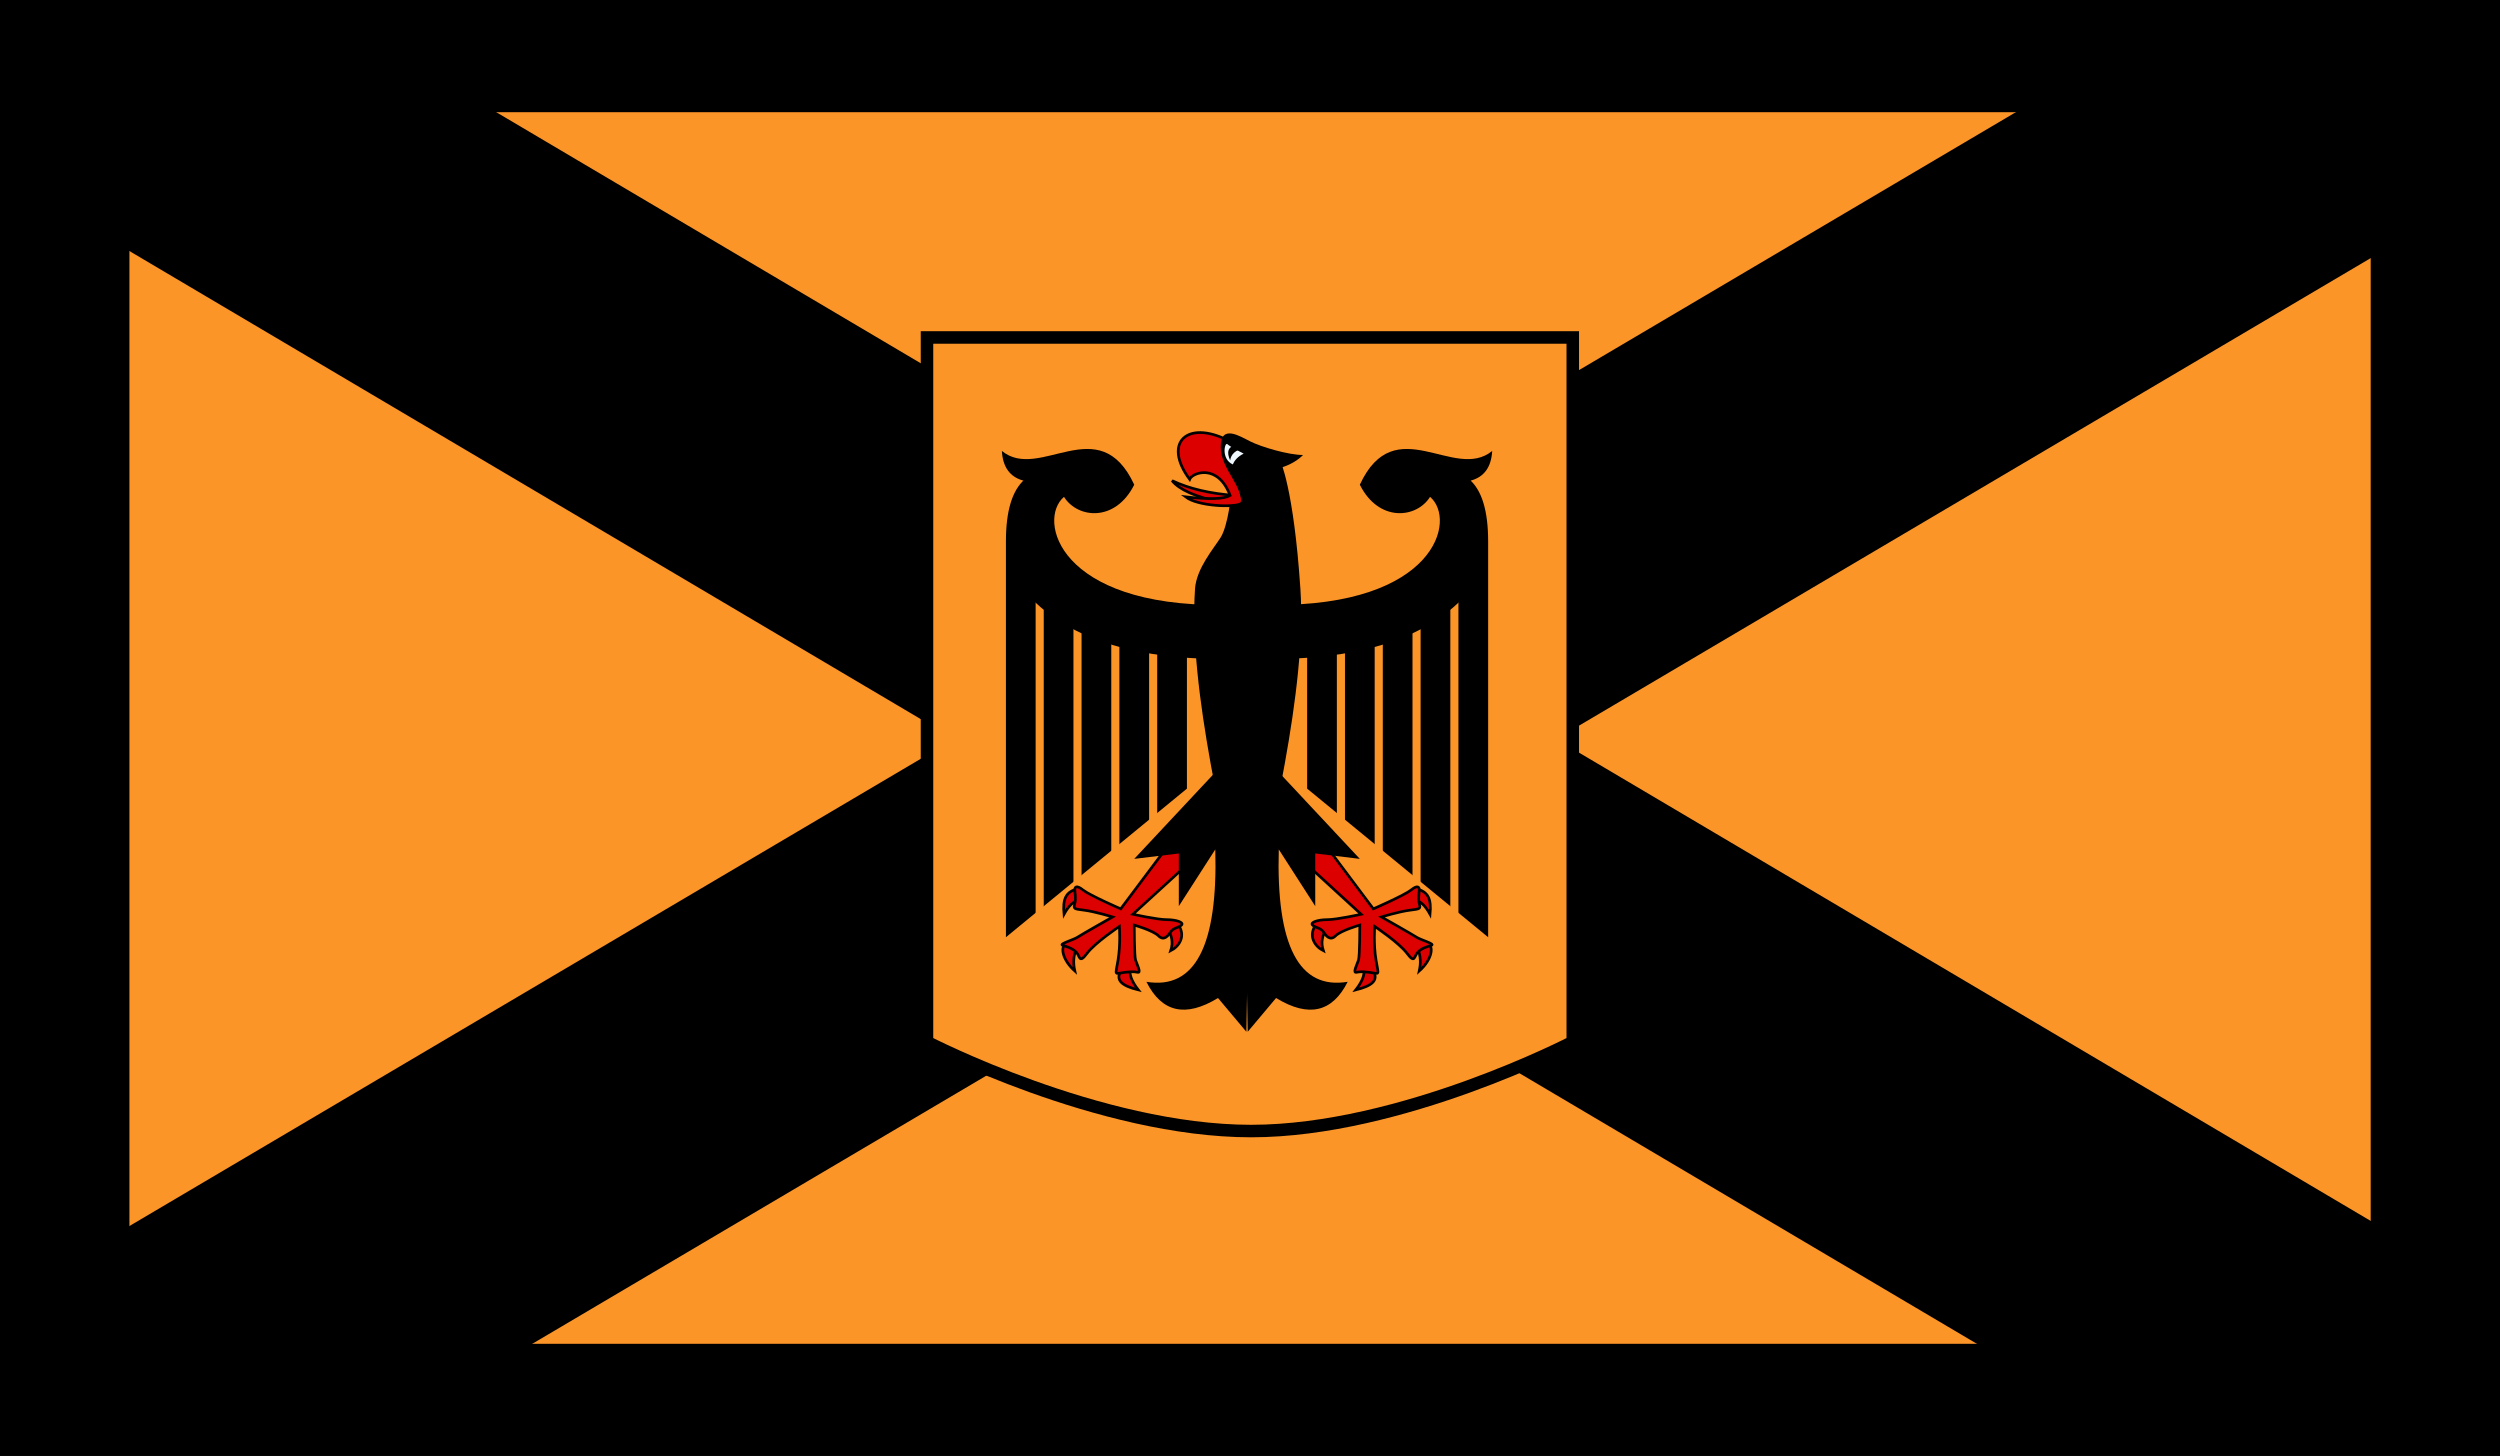
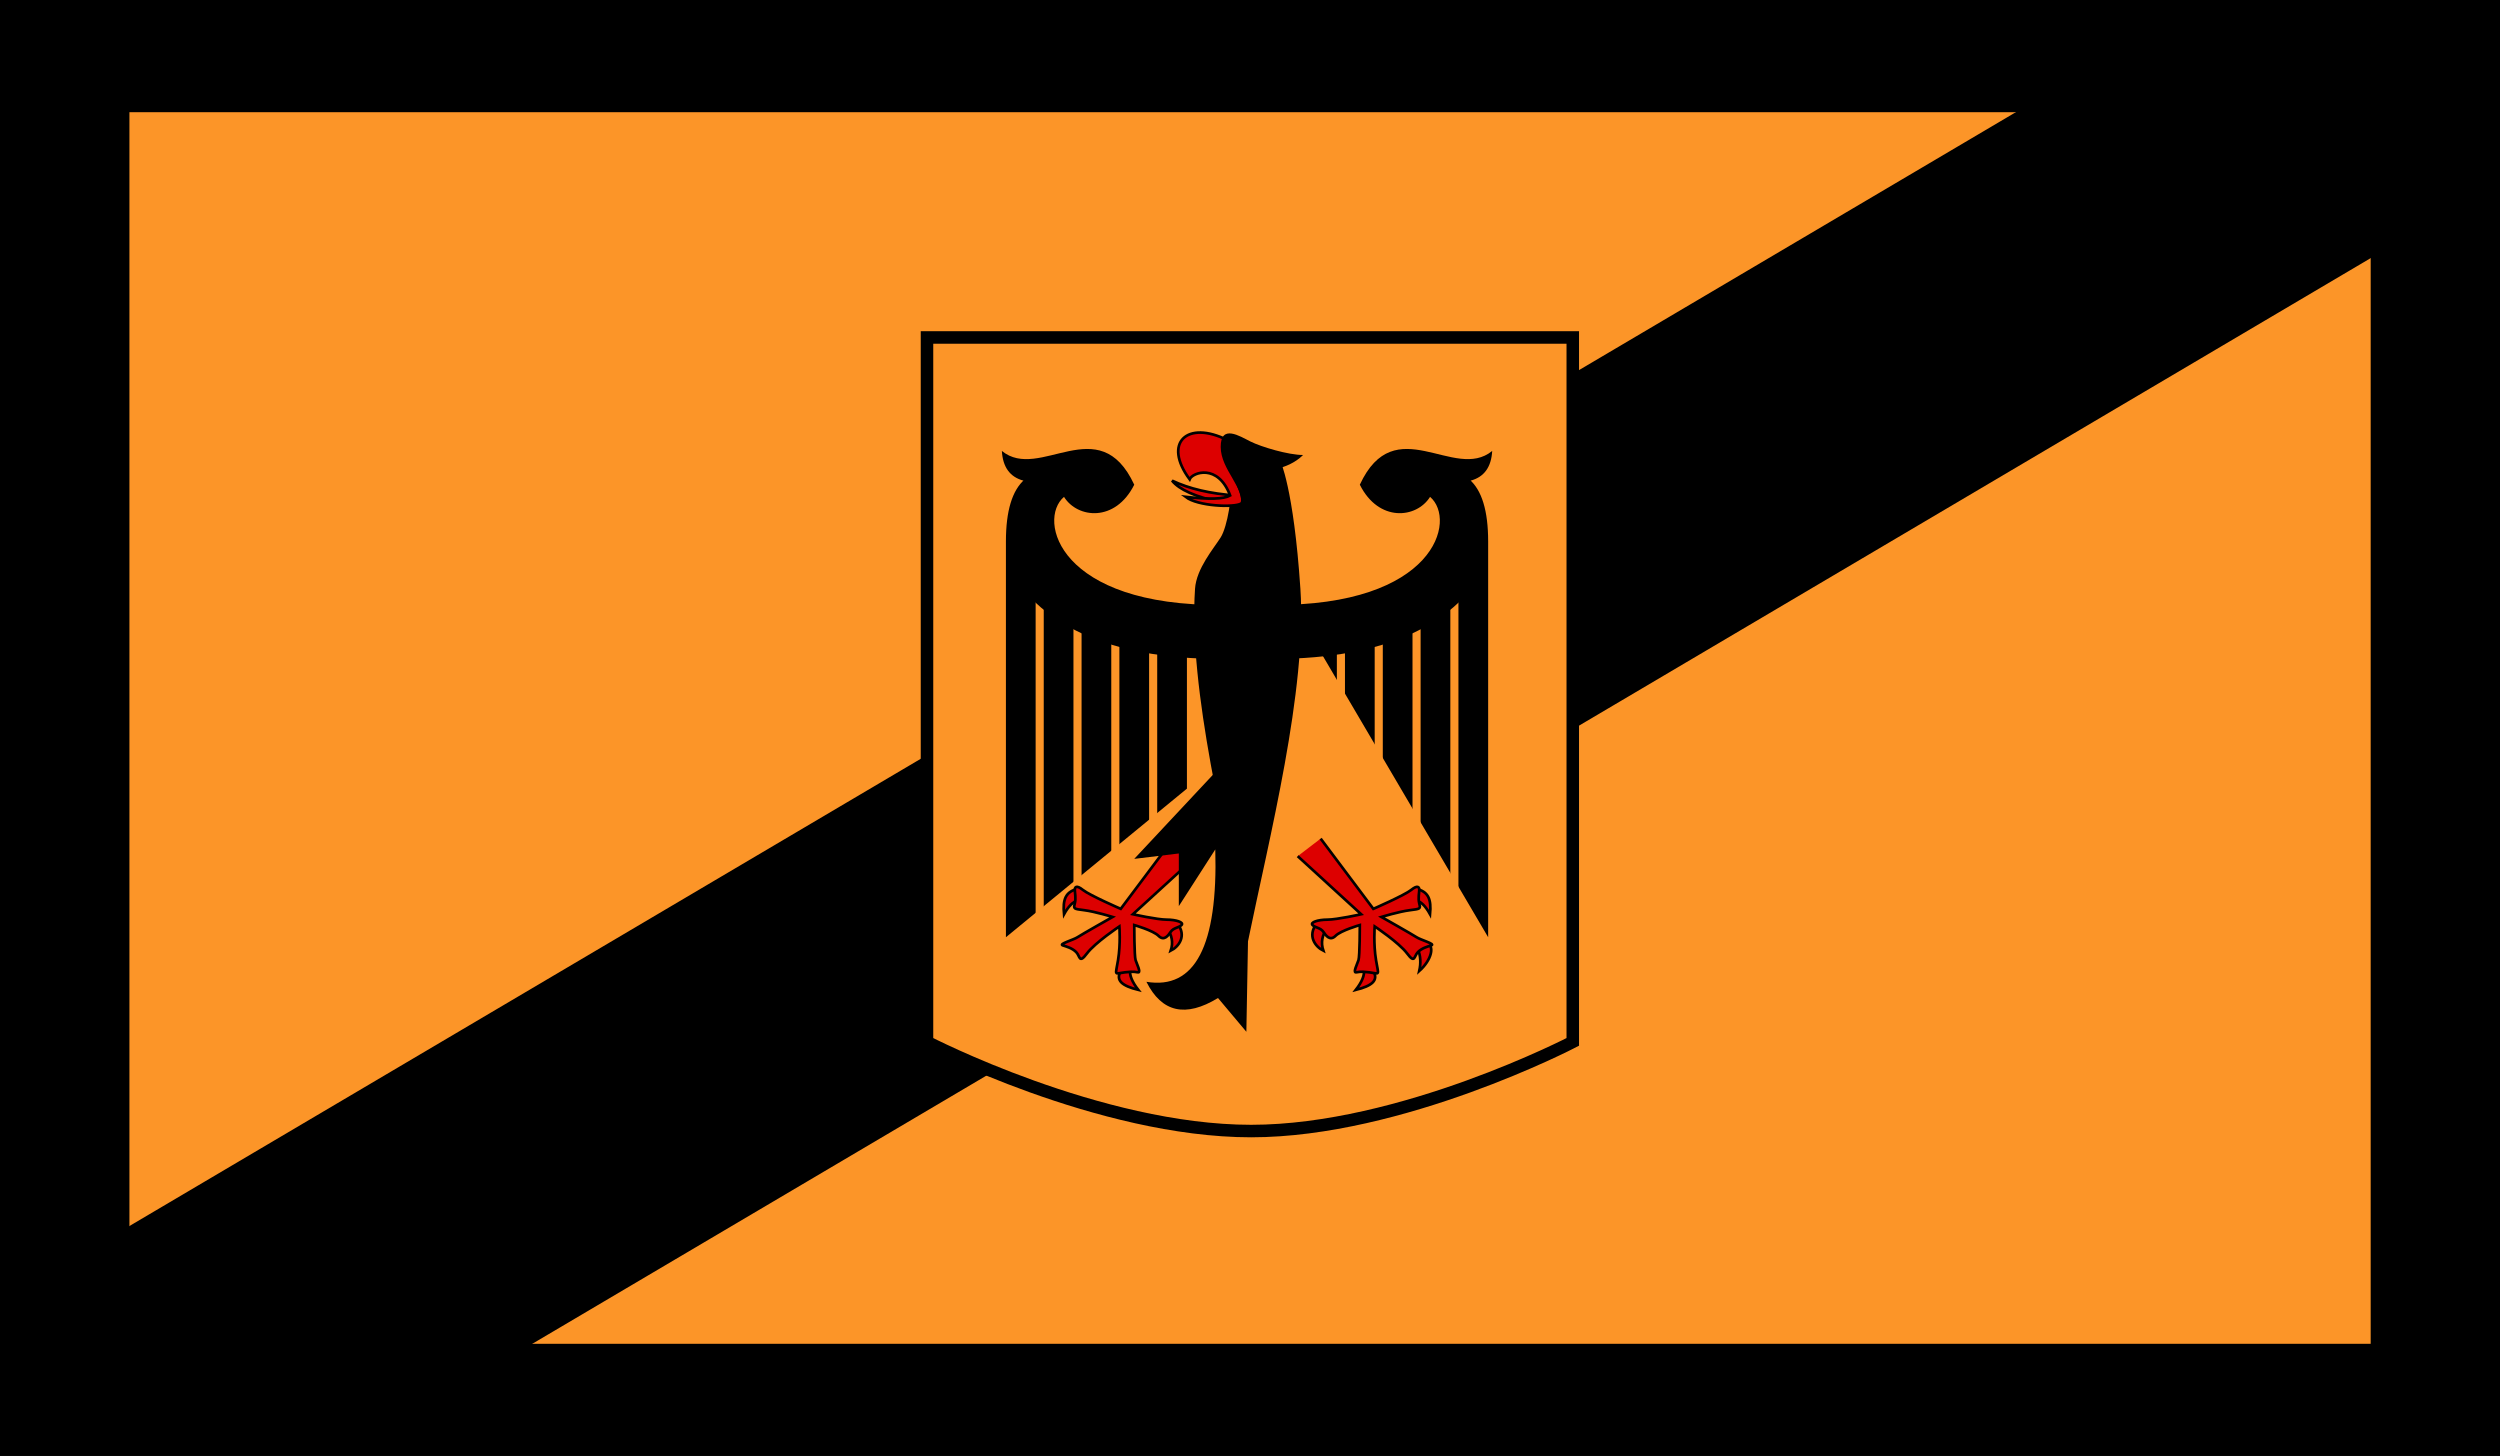
<svg xmlns="http://www.w3.org/2000/svg" xmlns:ns1="http://sodipodi.sourceforge.net/DTD/sodipodi-0.dtd" xmlns:ns2="http://www.inkscape.org/namespaces/inkscape" xmlns:xlink="http://www.w3.org/1999/xlink" width="660.726" height="384.798" id="svg3725" ns1:version="0.32" ns2:version="0.46" version="1.0" ns1:docname="Chef der Heeresleitung 1927.svg" ns2:output_extension="org.inkscape.output.svg.inkscape">
  <rect width="100%" height="100%" fill="#333333" stroke="none" />
  <defs id="defs3727">
    <ns2:perspective ns1:type="inkscape:persp3d" ns2:vp_x="0 : 526.18109 : 1" ns2:vp_y="0 : 1000 : 0" ns2:vp_z="744.09448 : 526.18109 : 1" ns2:persp3d-origin="372.04724 : 350.78739 : 1" id="perspective3733" />
  </defs>
  <ns1:namedview id="base" pagecolor="#ffffff" bordercolor="#666666" borderopacity="1.0" ns2:pageopacity="0.0" ns2:pageshadow="2" ns2:zoom="1.2671132" ns2:cx="330.36292" ns2:cy="192.39886" ns2:document-units="px" ns2:current-layer="layer1" showgrid="false" ns2:window-width="1280" ns2:window-height="1005" ns2:window-x="-4" ns2:window-y="-4" />
  <g ns2:label="Ebene 1" ns2:groupmode="layer" id="layer1" transform="translate(-55.351,-339.963)">
    <g id="g3681" transform="translate(-2696.85,930.452)">
      <g id="g2619">
        <path style="fill:#000000;fill-opacity:1;stroke:none;stroke-width:1.001;stroke-linecap:butt;stroke-linejoin:miter;stroke-miterlimit:4;stroke-dasharray:none;stroke-dashoffset:0;stroke-opacity:1" d="M 2752.201,-589.261 C 2752.201,-461.404 2752.201,-333.547 2752.201,-205.691 C 2972.443,-205.691 3192.685,-205.691 3412.927,-205.691 C 3412.927,-333.957 3412.927,-462.223 3412.927,-590.489 C 3192.685,-590.489 2972.443,-590.489 2752.201,-590.489 L 2752.201,-589.875 L 2752.201,-589.261 z" id="rect3289" />
        <path style="fill:#fc9528;fill-opacity:1;stroke:none;stroke-width:1.001;stroke-linecap:butt;stroke-linejoin:miter;stroke-miterlimit:4;stroke-dasharray:none;stroke-dashoffset:0;stroke-opacity:1" d="M 2786.406,-235.344 C 2983.854,-235.344 3181.302,-235.344 3378.75,-235.344 C 3378.75,-343.844 3378.75,-452.344 3378.75,-560.844 C 3181.302,-560.844 2983.854,-560.844 2786.406,-560.844 C 2786.406,-452.344 2786.406,-343.844 2786.406,-235.344 z" id="path3313" />
        <path style="fill:#000000;fill-opacity:1;stroke:none;stroke-width:0.946;stroke-linecap:butt;stroke-linejoin:miter;stroke-miterlimit:4;stroke-dasharray:none;stroke-dashoffset:0;stroke-opacity:1" d="M 2764.188,-253.344 C 2764.188,-241.458 2764.188,-229.573 2764.188,-217.688 C 2797.125,-217.688 2830.062,-217.688 2863,-217.688 C 3042.312,-323.583 3221.625,-429.479 3400.938,-535.375 C 3400.938,-549.75 3400.938,-564.125 3400.938,-578.5 C 3372.25,-578.5 3343.562,-578.5 3314.875,-578.5 C 3131.312,-470.115 2947.75,-361.729 2764.188,-253.344 z" id="rect3353" />
-         <path style="fill:#000000;fill-opacity:1;stroke:none;stroke-width:0.946;stroke-linecap:butt;stroke-linejoin:miter;stroke-miterlimit:4;stroke-dasharray:none;stroke-dashoffset:0;stroke-opacity:1" d="M 2764.188,-537.281 C 2944.292,-430.75 3124.396,-324.219 3304.5,-217.688 C 3336.646,-217.688 3368.792,-217.688 3400.938,-217.688 C 3400.938,-230.021 3400.938,-242.354 3400.938,-254.688 C 3218.458,-362.625 3035.979,-470.562 2853.5,-578.5 C 2823.729,-578.5 2793.958,-578.5 2764.188,-578.5 C 2764.188,-564.76 2764.188,-551.021 2764.188,-537.281 z" id="rect3357" />
      </g>
      <path ns1:nodetypes="ccczcc" id="rect2432" d="M 2997.197,-501.3 L 3167.87,-501.3 L 3167.87,-315.121 C 3167.87,-315.121 3122.61,-291.563 3082.865,-291.563 C 3042.651,-291.563 2997.197,-315.121 2997.197,-315.121 L 2997.197,-501.3 z" style="fill:#fc9528;fill-opacity:1;stroke:#000000;stroke-width:3.305;stroke-linecap:butt;stroke-linejoin:miter;stroke-miterlimit:4;stroke-dasharray:none;stroke-dashoffset:0;stroke-opacity:1" />
      <g transform="matrix(0.357,0,0,0.357,1721.035,-223.225)" id="g3644">
        <path style="fill:#000000" id="path2490" d="M 3799.112,-672.917 C 3801.112,-662.917 3797.112,-638.917 3792.112,-630.917 C 3787.112,-622.917 3774.112,-607.917 3773.112,-592.917 C 3768.112,-517.917 3796.112,-408.917 3812.112,-330.917 C 3828.112,-408.917 3856.112,-517.917 3851.112,-592.917 C 3846.112,-667.917 3836.112,-687.917 3836.112,-687.917" />
        <g id="g2492" style="fill:#dd0000;stroke:#000000;stroke-width:2" transform="translate(3812.112,-722.917)">
          <path id="path2494" d="M -9,61 C -27.667,59.667 -43.333,56 -56,50 C -50.667,56.667 -38.667,62 -20,66" />
          <path id="path2496" d="M -15,20 C -45,5 -63,22 -43,49 C -41,44 -22,37 -13,61 C -17.667,63.667 -28.667,64 -46,62 C -37,69 -10,70 -5,67 C 0,64 -14,39 -14,39" />
        </g>
        <path style="fill:#000000" id="path2498" d="M 3834.112,-681.917 C 3839.112,-682.917 3847.112,-685.917 3853.112,-691.917 C 3842.112,-691.917 3822.112,-697.917 3814.112,-701.917 C 3806.112,-705.917 3792.112,-714.917 3792.112,-697.917 C 3792.112,-680.917 3810.112,-667.917 3807.112,-653.917" />
-         <path id="path2500" d="M 3809.112,-692.917 C 3809.112,-692.917 3799.112,-697.917 3797.112,-699.917 C 3795.112,-701.917 3792.112,-688.917 3801.112,-684.917 C 3802.445,-688.25 3805.112,-690.917 3809.112,-692.917 z" style="fill:#f0f8ff" />
        <path style="fill:#000000" id="path2502" d="M 3802.112,-698.917 C 3797.445,-697.584 3796.445,-693.917 3799.112,-687.917 C 3799.778,-692.584 3803.112,-695.584 3809.112,-696.917" />
        <g id="g3601">
-           <path id="path2505" d="M 3856.112,-562.917 L 3856.112,-444.917 L 3990.112,-334.917 L 3990.112,-627.917 C 3990.112,-650.584 3985.445,-665.917 3976.112,-673.917 L 3976.112,-612.917" style="fill:#000000" />
+           <path id="path2505" d="M 3856.112,-562.917 L 3990.112,-334.917 L 3990.112,-627.917 C 3990.112,-650.584 3985.445,-665.917 3976.112,-673.917 L 3976.112,-612.917" style="fill:#000000" />
          <line y2="-347.917" x2="3881.112" y1="-597.917" x1="3881.112" id="gap" style="fill:#000000;stroke:#fc9528;stroke-width:6;stroke-opacity:1" />
          <use id="use2508" x="28" xlink:href="#gap" y="0" width="1594.488" height="797.244" style="fill:#000000" />
          <use id="use2510" x="56" xlink:href="#gap" y="0" width="1594.488" height="797.244" style="fill:#000000" />
          <use id="use2512" x="84" xlink:href="#gap" y="0" width="1594.488" height="797.244" style="fill:#000000" />
          <path id="path2514" d="M 3830.112,-540.917 C 3920.112,-540.917 3958.112,-569.917 3977.112,-591.917 L 3977.112,-672.917 C 3987.112,-675.584 3992.445,-682.917 3993.112,-694.917 C 3965.112,-671.917 3921.112,-725.917 3895.112,-669.917 C 3909.112,-641.917 3937.112,-644.917 3947.112,-660.917 C 3967.112,-643.917 3951.112,-579.917 3830.112,-580.917" style="fill:#000000" />
          <g transform="translate(3812.112,-722.917)" id="g2516" style="fill:#dd0000;stroke:#000000;stroke-width:2">
            <path id="path2518" d="M 51,378 C 44,387 50,395 56,398 C 54,392 55,386.333 59,381" />
            <path id="path2520" d="M 86,412 C 86.667,416 84.667,421 80,427 C 92,424 97,420 93,413" />
            <path id="path2522" d="M 126,397 C 128,401.667 128.333,407 127,413 C 136,405 139,394 132,392" />
            <path id="path2524" d="M 125,361 C 128.333,361.667 131.667,365 135,371 C 136,360 134,354 124,352" />
            <path id="path2526" d="M 37,328 L 84,371 C 84,371 66,375 59,375 C 52,375 46,377 48,379 C 50,381 54,381 56,384 C 58,387 61,391 65,387 C 69,383 83,379 83,379 C 83,379 83,402 82,405 C 81,408 78,414 80,414 C 82,414 82,413 90,414 C 98,415 97,417 95,405 C 93,393 94,380 94,380 C 94,380 112,392 118,400 C 124,408 123,402 126,399 C 129,396 133,395 136,394 C 139,393 128,390 125,388 C 122,386 99,373 99,373 C 99,373 112,369 120,368 C 128,367 128,367 127,363 C 126,359 127,355 127,353 C 127,351 126,349 121,353 C 116,357 93,367 93,367 L 54,315" />
          </g>
-           <path id="path2528" d="M 3812.112,-264.917 L 3833.112,-289.917 C 3857.112,-275.25 3874.778,-279.25 3886.112,-301.917 C 3850.112,-295.917 3833.112,-328.584 3835.112,-399.917 L 3862.112,-357.917 L 3862.112,-396.917 L 3895.112,-392.917 L 3808.112,-485.917" style="fill:#000000" />
        </g>
        <g id="g3616" transform="matrix(-1,0,0,1,7623.223,0)">
          <path style="fill:#000000" d="M 3856.112,-562.917 L 3856.112,-444.917 L 3990.112,-334.917 L 3990.112,-627.917 C 3990.112,-650.584 3985.445,-665.917 3976.112,-673.917 L 3976.112,-612.917" id="path3618" />
          <line style="fill:#000000;stroke:#fc9528;stroke-width:6;stroke-opacity:1" id="line3620" x1="3881.112" y1="-597.917" x2="3881.112" y2="-347.917" />
          <use style="fill:#000000" height="797.244" width="1594.488" y="0" xlink:href="#gap" x="28" id="use3622" />
          <use style="fill:#000000" height="797.244" width="1594.488" y="0" xlink:href="#gap" x="56" id="use3624" />
          <use style="fill:#000000" height="797.244" width="1594.488" y="0" xlink:href="#gap" x="84" id="use3626" />
          <path style="fill:#000000" d="M 3830.112,-540.917 C 3920.112,-540.917 3958.112,-569.917 3977.112,-591.917 L 3977.112,-672.917 C 3987.112,-675.584 3992.445,-682.917 3993.112,-694.917 C 3965.112,-671.917 3921.112,-725.917 3895.112,-669.917 C 3909.112,-641.917 3937.112,-644.917 3947.112,-660.917 C 3967.112,-643.917 3951.112,-579.917 3830.112,-580.917" id="path3628" />
          <g style="fill:#dd0000;stroke:#000000;stroke-width:2" id="g3630" transform="translate(3812.112,-722.917)">
            <path d="M 51,378 C 44,387 50,395 56,398 C 54,392 55,386.333 59,381" id="path3632" />
            <path d="M 86,412 C 86.667,416 84.667,421 80,427 C 92,424 97,420 93,413" id="path3634" />
-             <path d="M 126,397 C 128,401.667 128.333,407 127,413 C 136,405 139,394 132,392" id="path3636" />
            <path d="M 125,361 C 128.333,361.667 131.667,365 135,371 C 136,360 134,354 124,352" id="path3638" />
            <path d="M 37,328 L 84,371 C 84,371 66,375 59,375 C 52,375 46,377 48,379 C 50,381 54,381 56,384 C 58,387 61,391 65,387 C 69,383 83,379 83,379 C 83,379 83,402 82,405 C 81,408 78,414 80,414 C 82,414 82,413 90,414 C 98,415 97,417 95,405 C 93,393 94,380 94,380 C 94,380 112,392 118,400 C 124,408 123,402 126,399 C 129,396 133,395 136,394 C 139,393 128,390 125,388 C 122,386 99,373 99,373 C 99,373 112,369 120,368 C 128,367 128,367 127,363 C 126,359 127,355 127,353 C 127,351 126,349 121,353 C 116,357 93,367 93,367 L 54,315" id="path3640" />
          </g>
          <path style="fill:#000000" d="M 3812.112,-264.917 L 3833.112,-289.917 C 3857.112,-275.25 3874.778,-279.25 3886.112,-301.917 C 3850.112,-295.917 3833.112,-328.584 3835.112,-399.917 L 3862.112,-357.917 L 3862.112,-396.917 L 3895.112,-392.917 L 3808.112,-485.917" id="path3642" />
        </g>
      </g>
    </g>
  </g>
</svg>